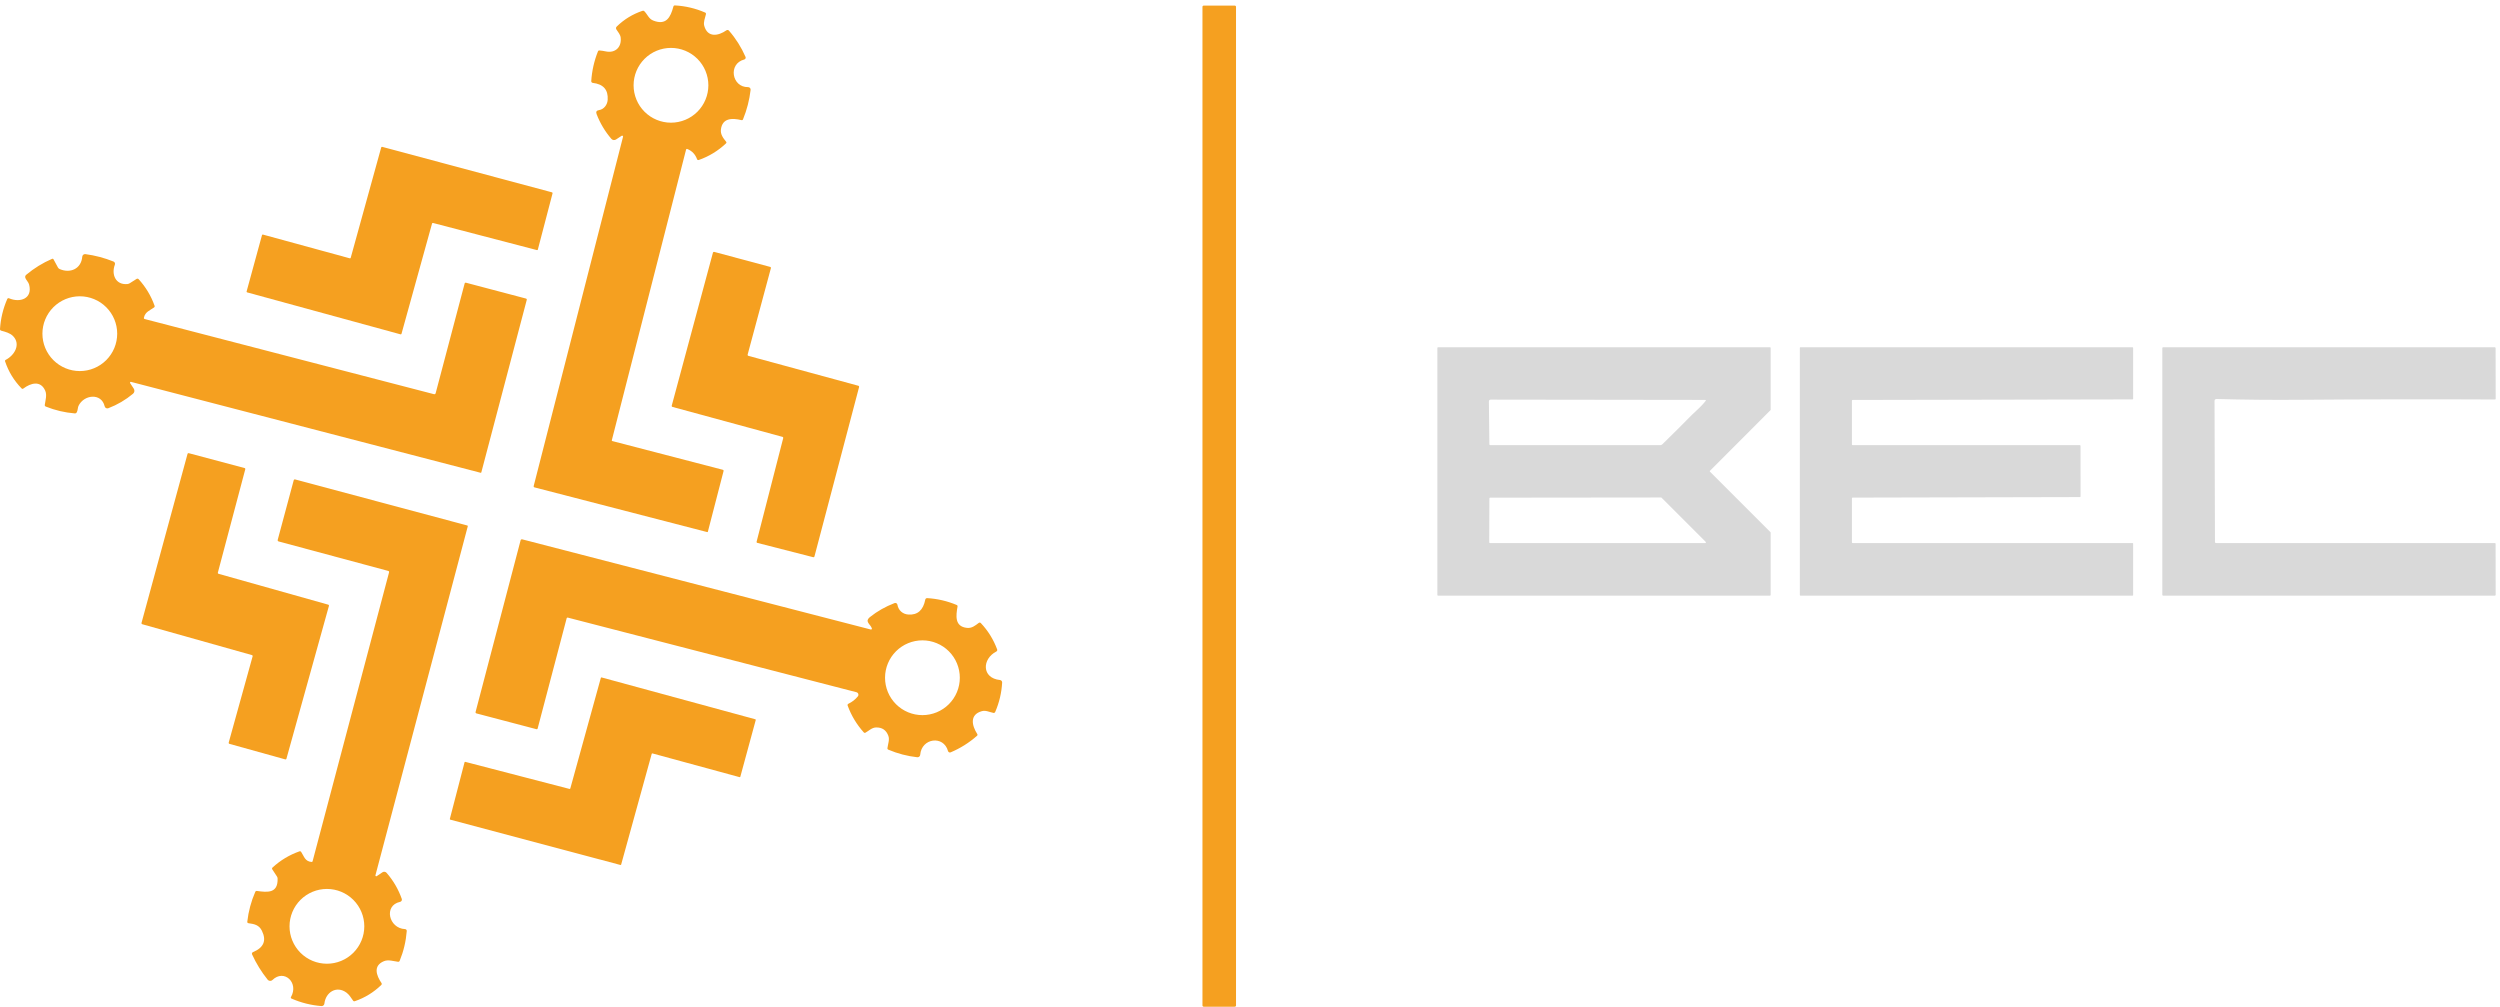
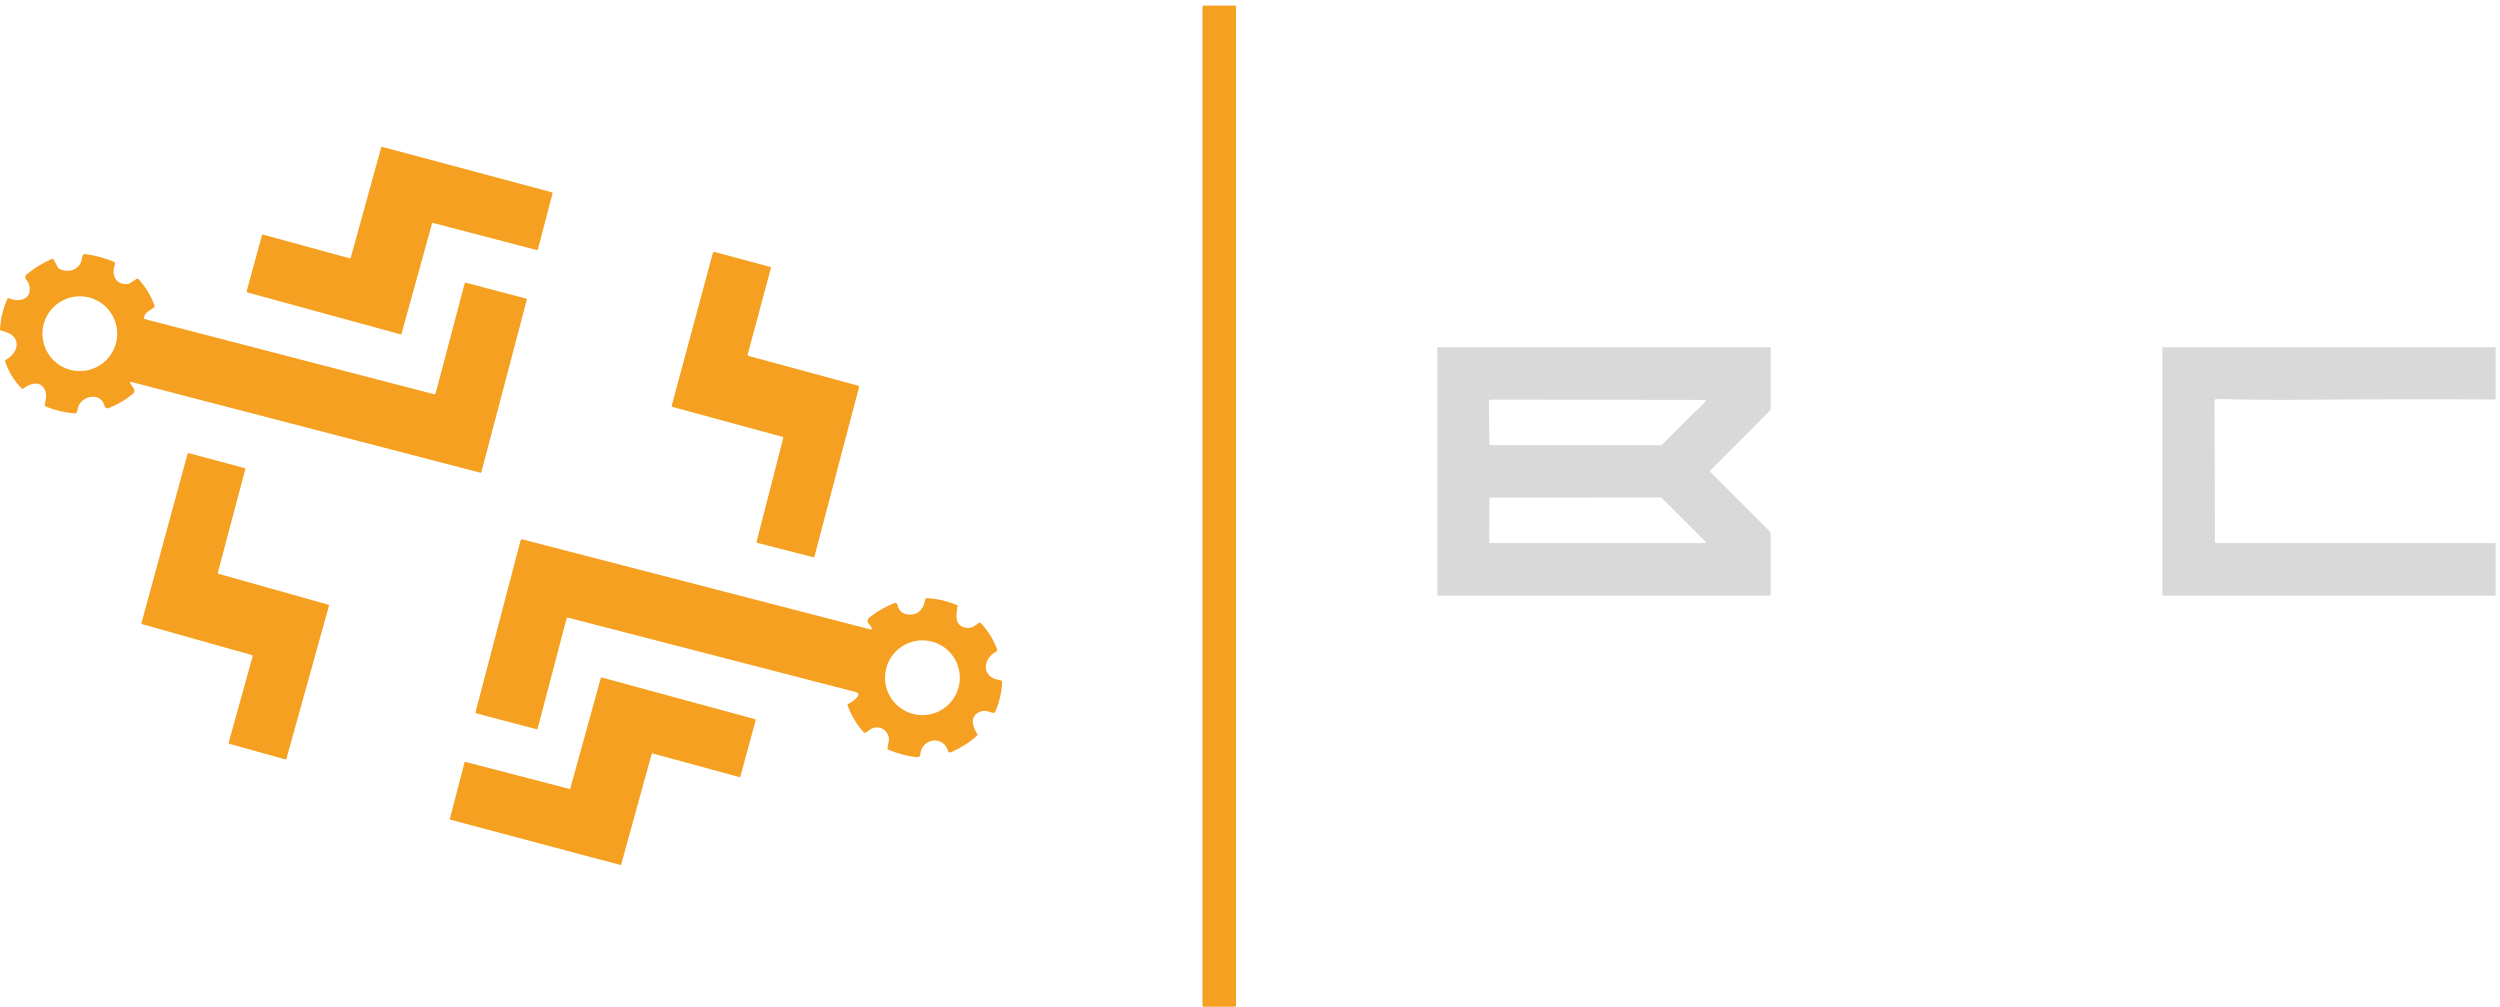
<svg xmlns="http://www.w3.org/2000/svg" width="447" height="180" viewBox="0 0 447 180" fill="none">
  <path d="M220.768 1H215.232C215.104 1 215 1.098 215 1.219V179.781C215 179.902 215.104 180 215.232 180H220.768C220.896 180 221 179.902 221 179.781V1.219C221 1.098 220.896 1 220.768 1Z" fill="#F5A020" />
-   <path d="M331.124 89.089V96.981C331.124 97.012 331.136 97.041 331.158 97.063C331.179 97.085 331.209 97.097 331.239 97.097H381.289C381.32 97.097 381.349 97.109 381.371 97.131C381.393 97.152 381.405 97.182 381.405 97.212V106.386C381.405 106.416 381.393 106.446 381.371 106.467C381.349 106.489 381.32 106.501 381.289 106.501H321.928C321.897 106.501 321.868 106.489 321.846 106.467C321.825 106.446 321.812 106.416 321.812 106.386V62.202C321.812 62.171 321.825 62.142 321.846 62.12C321.868 62.098 321.897 62.086 321.928 62.086H381.289C381.32 62.086 381.349 62.098 381.371 62.12C381.393 62.142 381.405 62.171 381.405 62.202V71.297C381.405 71.328 381.393 71.357 381.371 71.379C381.349 71.4 381.32 71.412 381.289 71.412L331.239 71.513C331.209 71.513 331.179 71.525 331.158 71.547C331.136 71.568 331.124 71.598 331.124 71.628V79.476C331.124 79.507 331.136 79.536 331.158 79.558C331.179 79.579 331.209 79.591 331.239 79.591H371.881C371.912 79.591 371.941 79.604 371.963 79.625C371.985 79.647 371.997 79.676 371.997 79.707L372.004 88.761C372.004 88.792 371.992 88.821 371.97 88.843C371.949 88.865 371.919 88.877 371.889 88.877L331.239 88.974C331.209 88.974 331.179 88.986 331.158 89.007C331.136 89.029 331.124 89.058 331.124 89.089Z" fill="#D9D9D9" />
  <path d="M395.958 71.669L396.037 96.881C396.039 97.025 396.111 97.097 396.253 97.097H446.076C446.168 97.097 446.214 97.144 446.214 97.238L446.225 106.322C446.225 106.442 446.164 106.501 446.042 106.501H386.807C386.683 106.501 386.621 106.439 386.621 106.315V62.272C386.621 62.148 386.683 62.086 386.807 62.086H446.016C446.148 62.086 446.214 62.152 446.214 62.284L446.228 71.29C446.228 71.308 446.225 71.326 446.218 71.343C446.21 71.36 446.2 71.375 446.187 71.388C446.174 71.401 446.158 71.411 446.141 71.418C446.124 71.425 446.105 71.428 446.087 71.427C434.38 71.37 422.775 71.389 411.274 71.483C406.253 71.525 401.261 71.477 396.297 71.338C396.253 71.337 396.209 71.345 396.168 71.361C396.127 71.377 396.09 71.401 396.058 71.432C396.027 71.463 396.002 71.5 395.984 71.541C395.967 71.582 395.958 71.625 395.958 71.669Z" fill="#D9D9D9" />
  <path d="M316.596 95.234V106.382C316.596 106.414 316.584 106.444 316.561 106.466C316.539 106.489 316.509 106.501 316.477 106.501H257.119C257.088 106.501 257.057 106.489 257.035 106.466C257.013 106.444 257 106.414 257 106.382L257.004 62.205C257.004 62.174 257.016 62.143 257.039 62.121C257.061 62.099 257.091 62.086 257.123 62.086H316.477C316.509 62.086 316.539 62.099 316.561 62.121C316.584 62.143 316.596 62.174 316.596 62.205V73.256C316.596 73.287 316.584 73.316 316.563 73.338L305.747 84.173C305.735 84.184 305.726 84.197 305.72 84.212C305.714 84.227 305.71 84.242 305.71 84.258C305.71 84.274 305.714 84.29 305.72 84.305C305.726 84.32 305.735 84.333 305.747 84.344L316.563 95.153C316.584 95.174 316.596 95.204 316.596 95.234ZM302.544 74.146C303.136 73.547 304.264 72.634 304.968 71.673C305.05 71.564 305.023 71.508 304.886 71.505L266.561 71.453C266.327 71.453 266.212 71.57 266.214 71.803L266.3 79.446C266.303 79.543 266.352 79.591 266.449 79.591H296.867C297.004 79.591 297.122 79.543 297.221 79.446C299.011 77.698 300.786 75.931 302.544 74.146ZM297.083 88.989C297.072 88.977 297.058 88.967 297.043 88.961C297.027 88.954 297.011 88.951 296.994 88.951L266.427 88.985C266.394 88.985 266.363 88.998 266.34 89.021C266.317 89.044 266.304 89.075 266.304 89.108L266.274 96.974C266.274 97.007 266.287 97.038 266.31 97.061C266.333 97.084 266.364 97.097 266.397 97.097H304.894C304.918 97.097 304.942 97.09 304.962 97.077C304.982 97.064 304.998 97.045 305.008 97.022C305.018 97 305.02 96.975 305.016 96.951C305.011 96.928 305 96.906 304.983 96.888L297.083 88.989Z" fill="#D9D9D9" />
-   <path d="M111.151 24.279L110.141 24.942C110.011 25.027 109.855 25.062 109.702 25.041C109.549 25.019 109.41 24.943 109.311 24.826C108.181 23.51 107.303 22.041 106.677 20.42C106.513 19.995 106.656 19.751 107.106 19.686C107.985 19.556 108.603 18.729 108.655 17.835C108.764 16.042 107.873 15.037 105.981 14.818C105.904 14.809 105.834 14.771 105.785 14.712C105.736 14.653 105.711 14.578 105.716 14.502C105.833 12.669 106.232 10.9 106.912 9.194C106.962 9.068 107.054 9.01 107.188 9.023C107.573 9.055 107.946 9.111 108.309 9.19C110.015 9.555 111.184 8.416 110.975 6.702C110.908 6.159 110.499 5.727 110.219 5.28C110.095 5.079 110.118 4.896 110.286 4.732C111.605 3.451 113.138 2.517 114.886 1.931C115.013 1.889 115.122 1.916 115.214 2.013C115.821 2.65 115.996 3.362 116.804 3.678C119.114 4.579 119.888 3.108 120.402 1.175C120.442 1.029 120.538 0.96 120.689 0.97C122.556 1.072 124.348 1.494 126.064 2.237C126.198 2.296 126.25 2.398 126.22 2.542C126.071 3.246 125.728 3.943 125.922 4.628C126.522 6.77 128.421 6.445 129.889 5.418C129.956 5.371 130.039 5.351 130.121 5.361C130.203 5.371 130.278 5.411 130.332 5.473C131.561 6.886 132.55 8.453 133.3 10.174C133.32 10.219 133.329 10.267 133.328 10.316C133.327 10.365 133.316 10.414 133.295 10.457C133.273 10.501 133.243 10.54 133.205 10.571C133.168 10.601 133.124 10.624 133.077 10.636C130.123 11.403 130.85 15.638 133.758 15.578C133.822 15.576 133.885 15.589 133.943 15.614C134.002 15.639 134.054 15.676 134.097 15.723C134.14 15.77 134.172 15.825 134.191 15.886C134.21 15.946 134.217 16.01 134.209 16.073C133.996 17.891 133.545 19.642 132.857 21.325C132.802 21.462 132.703 21.512 132.559 21.478C130.95 21.09 129.166 21.061 128.902 23.131C128.79 24.01 129.285 24.67 129.822 25.329C129.913 25.441 129.906 25.546 129.799 25.645C128.391 26.974 126.772 27.961 124.942 28.606C124.881 28.628 124.814 28.625 124.755 28.598C124.696 28.571 124.651 28.522 124.63 28.461C124.319 27.605 123.752 27.002 122.927 26.655C122.786 26.593 122.697 26.637 122.659 26.789L109.389 78.731C109.382 78.758 109.387 78.786 109.401 78.809C109.416 78.833 109.44 78.85 109.467 78.858L129.214 83.99C129.351 84.025 129.402 84.111 129.367 84.247L126.566 95.071C126.559 95.095 126.543 95.116 126.521 95.128C126.5 95.141 126.474 95.144 126.451 95.138L95.593 87.152C95.447 87.115 95.392 87.023 95.429 86.877L111.4 24.454C111.408 24.422 111.406 24.388 111.394 24.357C111.382 24.327 111.362 24.3 111.335 24.281C111.308 24.262 111.276 24.252 111.243 24.252C111.21 24.251 111.178 24.26 111.151 24.279ZM126.656 15.25C126.656 13.477 125.951 11.777 124.698 10.523C123.444 9.269 121.743 8.565 119.97 8.565C118.197 8.565 116.497 9.269 115.243 10.523C113.989 11.777 113.285 13.477 113.285 15.25C113.285 17.023 113.989 18.724 115.243 19.978C116.497 21.231 118.197 21.936 119.97 21.936C121.743 21.936 123.444 21.231 124.698 19.978C125.951 18.724 126.656 17.023 126.656 15.25Z" fill="#F5A020" />
  <path d="M77.251 39.966L71.787 59.684C71.777 59.72 71.752 59.75 71.719 59.769C71.687 59.787 71.648 59.791 71.612 59.781L44.196 52.28C44.177 52.275 44.16 52.267 44.145 52.255C44.13 52.244 44.118 52.229 44.109 52.213C44.099 52.197 44.093 52.179 44.091 52.16C44.089 52.142 44.09 52.123 44.095 52.105L46.844 42.044C46.849 42.026 46.857 42.009 46.868 41.994C46.88 41.979 46.894 41.967 46.91 41.958C46.926 41.948 46.944 41.942 46.963 41.94C46.982 41.938 47.001 41.939 47.019 41.944L62.535 46.186C62.553 46.191 62.572 46.193 62.591 46.19C62.609 46.188 62.627 46.182 62.644 46.173C62.66 46.163 62.674 46.151 62.686 46.136C62.697 46.121 62.706 46.104 62.71 46.086L68.163 26.353C68.173 26.318 68.197 26.288 68.229 26.27C68.261 26.252 68.299 26.247 68.334 26.256L98.7 34.391C98.736 34.401 98.767 34.425 98.785 34.458C98.803 34.491 98.808 34.53 98.797 34.566L96.168 44.614C96.163 44.633 96.155 44.65 96.143 44.665C96.132 44.68 96.118 44.692 96.101 44.702C96.085 44.711 96.067 44.717 96.048 44.719C96.03 44.721 96.011 44.72 95.993 44.715L77.422 39.866C77.386 39.857 77.348 39.862 77.316 39.881C77.284 39.9 77.26 39.93 77.251 39.966Z" fill="#F5A020" />
  <path d="M133.798 63.624L153.486 68.977C153.53 68.989 153.568 69.018 153.591 69.058C153.614 69.097 153.62 69.144 153.609 69.189L145.62 99.507C145.608 99.551 145.579 99.588 145.539 99.611C145.499 99.634 145.452 99.641 145.408 99.629L135.407 97.067C135.385 97.061 135.363 97.051 135.345 97.037C135.326 97.023 135.31 97.006 135.298 96.986C135.287 96.966 135.279 96.943 135.276 96.92C135.273 96.897 135.274 96.873 135.281 96.851L140.041 78.325C140.052 78.281 140.046 78.234 140.023 78.194C140 78.154 139.962 78.125 139.918 78.113L120.226 72.753C120.182 72.741 120.144 72.712 120.121 72.672C120.098 72.632 120.092 72.585 120.103 72.541L127.478 45.158C127.49 45.114 127.519 45.076 127.559 45.053C127.598 45.03 127.646 45.024 127.69 45.035L137.716 47.724C137.761 47.737 137.798 47.766 137.821 47.805C137.844 47.845 137.851 47.892 137.839 47.937L133.675 63.412C133.664 63.457 133.67 63.504 133.693 63.543C133.716 63.583 133.754 63.612 133.798 63.624Z" fill="#F5A020" />
  <path d="M10.668 48.108C12.549 48.928 14.526 48.082 14.709 45.892C14.714 45.824 14.733 45.758 14.765 45.698C14.797 45.638 14.84 45.585 14.893 45.543C14.945 45.5 15.006 45.469 15.071 45.451C15.136 45.433 15.204 45.428 15.271 45.438C17.004 45.669 18.679 46.111 20.296 46.764C20.401 46.807 20.485 46.889 20.53 46.993C20.576 47.098 20.578 47.216 20.538 47.322C19.875 49.069 20.675 50.991 22.776 50.786C22.927 50.771 23.068 50.724 23.197 50.645L24.419 49.87C24.476 49.833 24.544 49.818 24.612 49.827C24.679 49.836 24.741 49.868 24.787 49.918C26.056 51.311 27.006 52.893 27.637 54.663C27.681 54.792 27.649 54.897 27.54 54.976C26.813 55.498 25.953 55.755 25.733 56.801C25.706 56.93 25.757 57.012 25.886 57.047L77.601 70.481C77.663 70.497 77.728 70.487 77.783 70.455C77.838 70.422 77.879 70.369 77.895 70.306L83.08 50.682C83.086 50.657 83.098 50.635 83.113 50.615C83.128 50.595 83.147 50.578 83.169 50.566C83.191 50.553 83.215 50.545 83.24 50.542C83.265 50.539 83.29 50.541 83.314 50.548L94.071 53.389C94.113 53.401 94.15 53.428 94.172 53.467C94.194 53.505 94.201 53.551 94.19 53.594L86.059 84.463C86.052 84.489 86.036 84.511 86.013 84.524C85.99 84.537 85.962 84.541 85.937 84.534L23.428 68.28C23.399 68.273 23.368 68.275 23.34 68.285C23.311 68.296 23.287 68.314 23.269 68.339C23.252 68.363 23.242 68.392 23.242 68.421C23.242 68.451 23.251 68.479 23.268 68.504L23.919 69.494C24.012 69.636 24.049 69.806 24.025 69.973C24 70.14 23.915 70.292 23.785 70.399C22.454 71.509 20.98 72.373 19.361 72.992C19.296 73.017 19.227 73.028 19.157 73.023C19.088 73.019 19.02 73 18.959 72.967C18.897 72.934 18.843 72.888 18.801 72.833C18.759 72.777 18.728 72.713 18.713 72.645C18.132 70.18 14.966 70.559 14.027 72.593C13.893 72.88 13.919 73.416 13.703 73.759C13.629 73.876 13.523 73.929 13.386 73.919C11.586 73.772 9.849 73.363 8.176 72.69C8.118 72.666 8.07 72.625 8.039 72.572C8.008 72.518 7.996 72.456 8.005 72.396C8.127 71.554 8.425 70.627 8.086 69.856C7.263 67.978 5.509 68.47 4.179 69.468C4.065 69.555 3.958 69.548 3.859 69.446C2.506 68.063 1.523 66.453 0.909 64.615C0.87 64.493 0.907 64.403 1.021 64.343C2.597 63.528 3.762 61.569 2.336 60.094C1.792 59.535 0.973 59.337 0.202 59.121C0.141 59.104 0.087 59.066 0.051 59.015C0.014 58.963 -0.003 58.901 0.001 58.838C0.117 56.964 0.552 55.167 1.304 53.449C1.329 53.393 1.375 53.349 1.433 53.327C1.49 53.305 1.553 53.306 1.61 53.33C3.561 54.175 5.87 53.419 5.204 50.879C5.092 50.451 4.716 50.13 4.552 49.739C4.448 49.499 4.496 49.294 4.697 49.125C6.093 47.958 7.626 47.012 9.297 46.287C9.421 46.232 9.515 46.264 9.58 46.384L10.362 47.829C10.432 47.955 10.534 48.048 10.668 48.108ZM20.955 59.661C20.955 57.888 20.25 56.188 18.997 54.934C17.743 53.68 16.042 52.976 14.269 52.976C13.391 52.976 12.522 53.149 11.711 53.485C10.9 53.821 10.163 54.313 9.542 54.934C8.921 55.555 8.429 56.292 8.093 57.103C7.757 57.914 7.584 58.784 7.584 59.661C7.584 60.539 7.757 61.409 8.093 62.22C8.429 63.031 8.921 63.768 9.542 64.389C10.163 65.01 10.9 65.502 11.711 65.838C12.522 66.174 13.391 66.347 14.269 66.347C16.042 66.347 17.743 65.643 18.997 64.389C20.25 63.135 20.955 61.435 20.955 59.661Z" fill="#F5A020" />
  <path d="M25.299 111.388L33.531 81.156C33.537 81.133 33.547 81.112 33.562 81.093C33.576 81.074 33.594 81.059 33.614 81.047C33.635 81.035 33.657 81.027 33.681 81.024C33.704 81.021 33.728 81.023 33.751 81.029L43.728 83.685C43.774 83.697 43.812 83.727 43.836 83.767C43.86 83.807 43.867 83.855 43.855 83.901L38.954 102.378C38.947 102.401 38.946 102.425 38.949 102.448C38.952 102.471 38.959 102.494 38.971 102.514C38.983 102.535 38.999 102.553 39.017 102.567C39.036 102.581 39.057 102.592 39.08 102.598L58.69 108.114C58.735 108.127 58.774 108.157 58.797 108.199C58.82 108.24 58.825 108.288 58.813 108.334L51.215 135.653C51.202 135.699 51.171 135.737 51.13 135.76C51.089 135.783 51.041 135.789 50.995 135.776L41.013 132.998C40.968 132.985 40.93 132.954 40.907 132.913C40.884 132.872 40.878 132.823 40.89 132.778L45.17 117.351C45.182 117.305 45.177 117.257 45.154 117.216C45.131 117.174 45.092 117.144 45.047 117.131L25.422 111.608C25.377 111.595 25.339 111.564 25.316 111.523C25.293 111.482 25.287 111.433 25.299 111.388Z" fill="#F5A020" />
-   <path d="M67.357 156.656L68.385 155.963C68.499 155.887 68.637 155.855 68.773 155.874C68.908 155.892 69.033 155.96 69.122 156.064C70.322 157.442 71.227 158.994 71.837 160.719C71.857 160.774 71.864 160.832 71.859 160.889C71.854 160.947 71.837 161.003 71.809 161.053C71.781 161.103 71.742 161.147 71.696 161.182C71.649 161.216 71.596 161.24 71.54 161.252C68.549 161.885 69.51 166.004 72.426 166.124C72.469 166.125 72.51 166.136 72.549 166.154C72.587 166.172 72.621 166.198 72.65 166.23C72.678 166.261 72.699 166.298 72.713 166.338C72.726 166.378 72.731 166.42 72.728 166.462C72.584 168.307 72.162 170.085 71.461 171.796C71.438 171.853 71.396 171.901 71.343 171.932C71.29 171.963 71.228 171.976 71.167 171.967C70.322 171.856 69.431 171.539 68.649 171.859C66.679 172.671 67.282 174.403 68.21 175.766C68.245 175.818 68.261 175.881 68.255 175.944C68.249 176.006 68.221 176.065 68.176 176.109C66.818 177.43 65.241 178.398 63.446 179.014C63.317 179.059 63.213 179.025 63.133 178.914C62.75 178.388 62.459 177.867 61.971 177.498C60.183 176.154 58.224 177.409 58.001 179.446C57.987 179.575 57.923 179.693 57.823 179.775C57.724 179.857 57.596 179.897 57.468 179.886C55.611 179.737 53.829 179.29 52.123 178.545C51.989 178.485 51.958 178.392 52.03 178.265C53.475 175.699 50.798 173.2 48.712 175.223C48.654 175.278 48.586 175.322 48.511 175.35C48.436 175.377 48.355 175.389 48.275 175.384C48.195 175.379 48.117 175.358 48.045 175.321C47.973 175.284 47.91 175.233 47.859 175.17C46.739 173.777 45.809 172.268 45.069 170.641C45.052 170.605 45.043 170.565 45.042 170.525C45.041 170.485 45.048 170.445 45.063 170.407C45.078 170.37 45.1 170.335 45.129 170.306C45.158 170.278 45.192 170.255 45.229 170.239C47.156 169.445 47.689 168.171 46.827 166.418C46.317 165.375 45.471 165.211 44.41 165.066C44.35 165.057 44.296 165.026 44.259 164.979C44.222 164.931 44.205 164.872 44.213 164.812C44.421 162.955 44.898 161.171 45.643 159.46C45.667 159.405 45.709 159.36 45.762 159.331C45.816 159.302 45.877 159.291 45.937 159.3C47.818 159.568 49.721 159.762 49.636 157.084C49.633 156.955 49.594 156.83 49.524 156.723L48.69 155.449C48.608 155.325 48.621 155.213 48.73 155.114C50.141 153.818 51.746 152.853 53.546 152.22C53.6 152.201 53.658 152.201 53.711 152.219C53.765 152.236 53.812 152.27 53.844 152.317C54.377 153.099 54.5 154.011 55.706 154.119C55.806 154.129 55.868 154.086 55.893 153.989L69.562 102.341C69.599 102.204 69.549 102.117 69.413 102.08L49.844 96.817C49.678 96.773 49.617 96.666 49.662 96.497L52.518 85.864C52.525 85.838 52.537 85.814 52.553 85.793C52.57 85.771 52.59 85.754 52.613 85.74C52.637 85.727 52.662 85.719 52.689 85.716C52.715 85.713 52.742 85.715 52.768 85.722L83.562 93.961C83.59 93.968 83.614 93.986 83.629 94.011C83.643 94.036 83.647 94.066 83.641 94.095L67.13 156.492C67.121 156.521 67.122 156.553 67.132 156.582C67.142 156.61 67.161 156.636 67.186 156.653C67.211 156.671 67.24 156.681 67.271 156.682C67.302 156.682 67.332 156.673 67.357 156.656ZM65.137 165.628C65.137 163.855 64.433 162.155 63.179 160.901C61.925 159.647 60.225 158.943 58.452 158.943C56.678 158.943 54.978 159.647 53.724 160.901C52.47 162.155 51.766 163.855 51.766 165.628C51.766 167.401 52.47 169.102 53.724 170.356C54.978 171.609 56.678 172.314 58.452 172.314C60.225 172.314 61.925 171.609 63.179 170.356C64.433 169.102 65.137 167.401 65.137 165.628Z" fill="#F5A020" />
  <path d="M153.132 123.768L101.536 110.431C101.489 110.419 101.44 110.426 101.399 110.449C101.358 110.473 101.328 110.512 101.316 110.557L96.131 130.256C96.119 130.301 96.09 130.338 96.049 130.361C96.009 130.384 95.961 130.391 95.915 130.379L85.207 127.563C85.056 127.524 85 127.428 85.04 127.277L93.085 96.601C93.093 96.572 93.106 96.543 93.125 96.519C93.143 96.494 93.167 96.474 93.193 96.458C93.22 96.442 93.249 96.432 93.28 96.428C93.311 96.424 93.342 96.426 93.371 96.434L155.694 112.557C155.722 112.565 155.751 112.565 155.779 112.557C155.807 112.549 155.832 112.534 155.852 112.513C155.872 112.492 155.886 112.466 155.892 112.437C155.898 112.409 155.897 112.38 155.888 112.352C155.646 111.581 154.51 111.157 155.582 110.304C156.864 109.283 158.319 108.459 159.947 107.831C160 107.811 160.056 107.803 160.112 107.807C160.168 107.811 160.222 107.828 160.271 107.855C160.32 107.883 160.362 107.921 160.394 107.967C160.427 108.013 160.448 108.066 160.458 108.121C160.629 109.123 161.396 109.82 162.432 109.883C164.068 109.987 165.071 109.096 165.441 107.209C165.456 107.131 165.499 107.061 165.562 107.012C165.624 106.964 165.702 106.939 165.78 106.944C167.608 107.054 169.366 107.462 171.054 108.17C171.178 108.222 171.229 108.315 171.207 108.449C170.924 110.08 170.655 112.032 172.905 112.267C173.762 112.356 174.343 111.872 175.006 111.373C175.06 111.331 175.127 111.311 175.195 111.317C175.263 111.322 175.325 111.353 175.371 111.403C176.662 112.776 177.635 114.346 178.291 116.114C178.316 116.183 178.316 116.259 178.29 116.327C178.264 116.396 178.214 116.452 178.149 116.487C175.557 117.82 175.516 121.254 178.797 121.589C178.908 121.601 179.01 121.654 179.082 121.738C179.154 121.822 179.191 121.93 179.185 122.04C179.083 123.867 178.668 125.622 177.941 127.303C177.915 127.361 177.871 127.409 177.815 127.439C177.759 127.469 177.694 127.479 177.632 127.467C176.909 127.329 176.265 126.956 175.557 127.154C173.337 127.776 173.754 129.705 174.73 131.239C174.807 131.361 174.791 131.47 174.682 131.567C173.274 132.806 171.705 133.791 169.974 134.521C169.929 134.54 169.881 134.549 169.832 134.548C169.783 134.547 169.735 134.535 169.691 134.513C169.647 134.492 169.608 134.461 169.576 134.423C169.545 134.385 169.522 134.341 169.508 134.294C168.715 131.415 164.771 131.958 164.532 134.957C164.528 135.021 164.51 135.083 164.481 135.14C164.451 135.197 164.41 135.248 164.361 135.289C164.311 135.33 164.253 135.361 164.191 135.379C164.129 135.398 164.064 135.403 164 135.396C162.212 135.195 160.492 134.744 158.841 134.044C158.712 133.989 158.656 133.894 158.674 133.757C158.771 133.02 159.091 132.256 158.838 131.567C158.46 130.542 157.726 130.043 156.636 130.07C155.899 130.085 155.374 130.651 154.733 131.012C154.688 131.037 154.637 131.046 154.587 131.038C154.537 131.03 154.491 131.005 154.458 130.968C153.179 129.552 152.212 127.946 151.556 126.148C151.536 126.089 151.538 126.026 151.561 125.969C151.584 125.912 151.628 125.865 151.683 125.839C152.356 125.516 152.921 125.077 153.377 124.52C153.427 124.459 153.461 124.387 153.476 124.309C153.491 124.232 153.485 124.152 153.461 124.077C153.436 124.002 153.393 123.934 153.336 123.88C153.278 123.826 153.208 123.788 153.132 123.768ZM171.616 121.18C171.616 120.302 171.443 119.432 171.107 118.621C170.772 117.81 170.279 117.073 169.658 116.452C169.037 115.831 168.3 115.339 167.489 115.003C166.678 114.667 165.809 114.494 164.931 114.494C163.158 114.494 161.457 115.198 160.203 116.452C158.95 117.706 158.245 119.406 158.245 121.18C158.245 122.953 158.95 124.653 160.203 125.907C161.457 127.161 163.158 127.865 164.931 127.865C165.809 127.865 166.678 127.692 167.489 127.356C168.3 127.02 169.037 126.528 169.658 125.907C170.279 125.286 170.772 124.549 171.107 123.738C171.443 122.927 171.616 122.057 171.616 121.18Z" fill="#F5A020" />
  <path d="M116.524 134.796L111.064 154.574C111.06 154.588 111.054 154.602 111.044 154.614C111.035 154.626 111.024 154.636 111.01 154.644C110.997 154.651 110.983 154.656 110.968 154.658C110.953 154.66 110.937 154.659 110.923 154.655L80.516 146.555C80.501 146.551 80.487 146.544 80.475 146.535C80.463 146.525 80.453 146.514 80.445 146.501C80.438 146.488 80.433 146.473 80.431 146.458C80.429 146.443 80.43 146.428 80.434 146.413L83.059 136.305C83.063 136.29 83.07 136.276 83.079 136.264C83.088 136.252 83.1 136.242 83.113 136.234C83.126 136.227 83.141 136.222 83.156 136.22C83.171 136.218 83.186 136.219 83.201 136.223L101.827 141.061C101.856 141.069 101.888 141.065 101.914 141.051C101.941 141.036 101.96 141.012 101.969 140.983L107.429 121.209C107.433 121.194 107.44 121.181 107.449 121.169C107.458 121.157 107.47 121.146 107.483 121.139C107.496 121.131 107.51 121.126 107.526 121.124C107.541 121.122 107.556 121.123 107.571 121.127L135.043 128.606C135.057 128.61 135.071 128.617 135.083 128.626C135.095 128.635 135.105 128.647 135.113 128.66C135.121 128.673 135.126 128.688 135.128 128.703C135.13 128.718 135.129 128.733 135.125 128.748L132.372 138.871C132.368 138.886 132.362 138.899 132.352 138.911C132.343 138.923 132.332 138.934 132.318 138.941C132.305 138.949 132.291 138.954 132.276 138.956C132.261 138.958 132.245 138.957 132.231 138.953L116.666 134.714C116.651 134.71 116.636 134.709 116.621 134.711C116.606 134.713 116.591 134.718 116.578 134.726C116.565 134.734 116.553 134.744 116.544 134.756C116.535 134.768 116.528 134.782 116.524 134.796Z" fill="#F5A020" />
</svg>